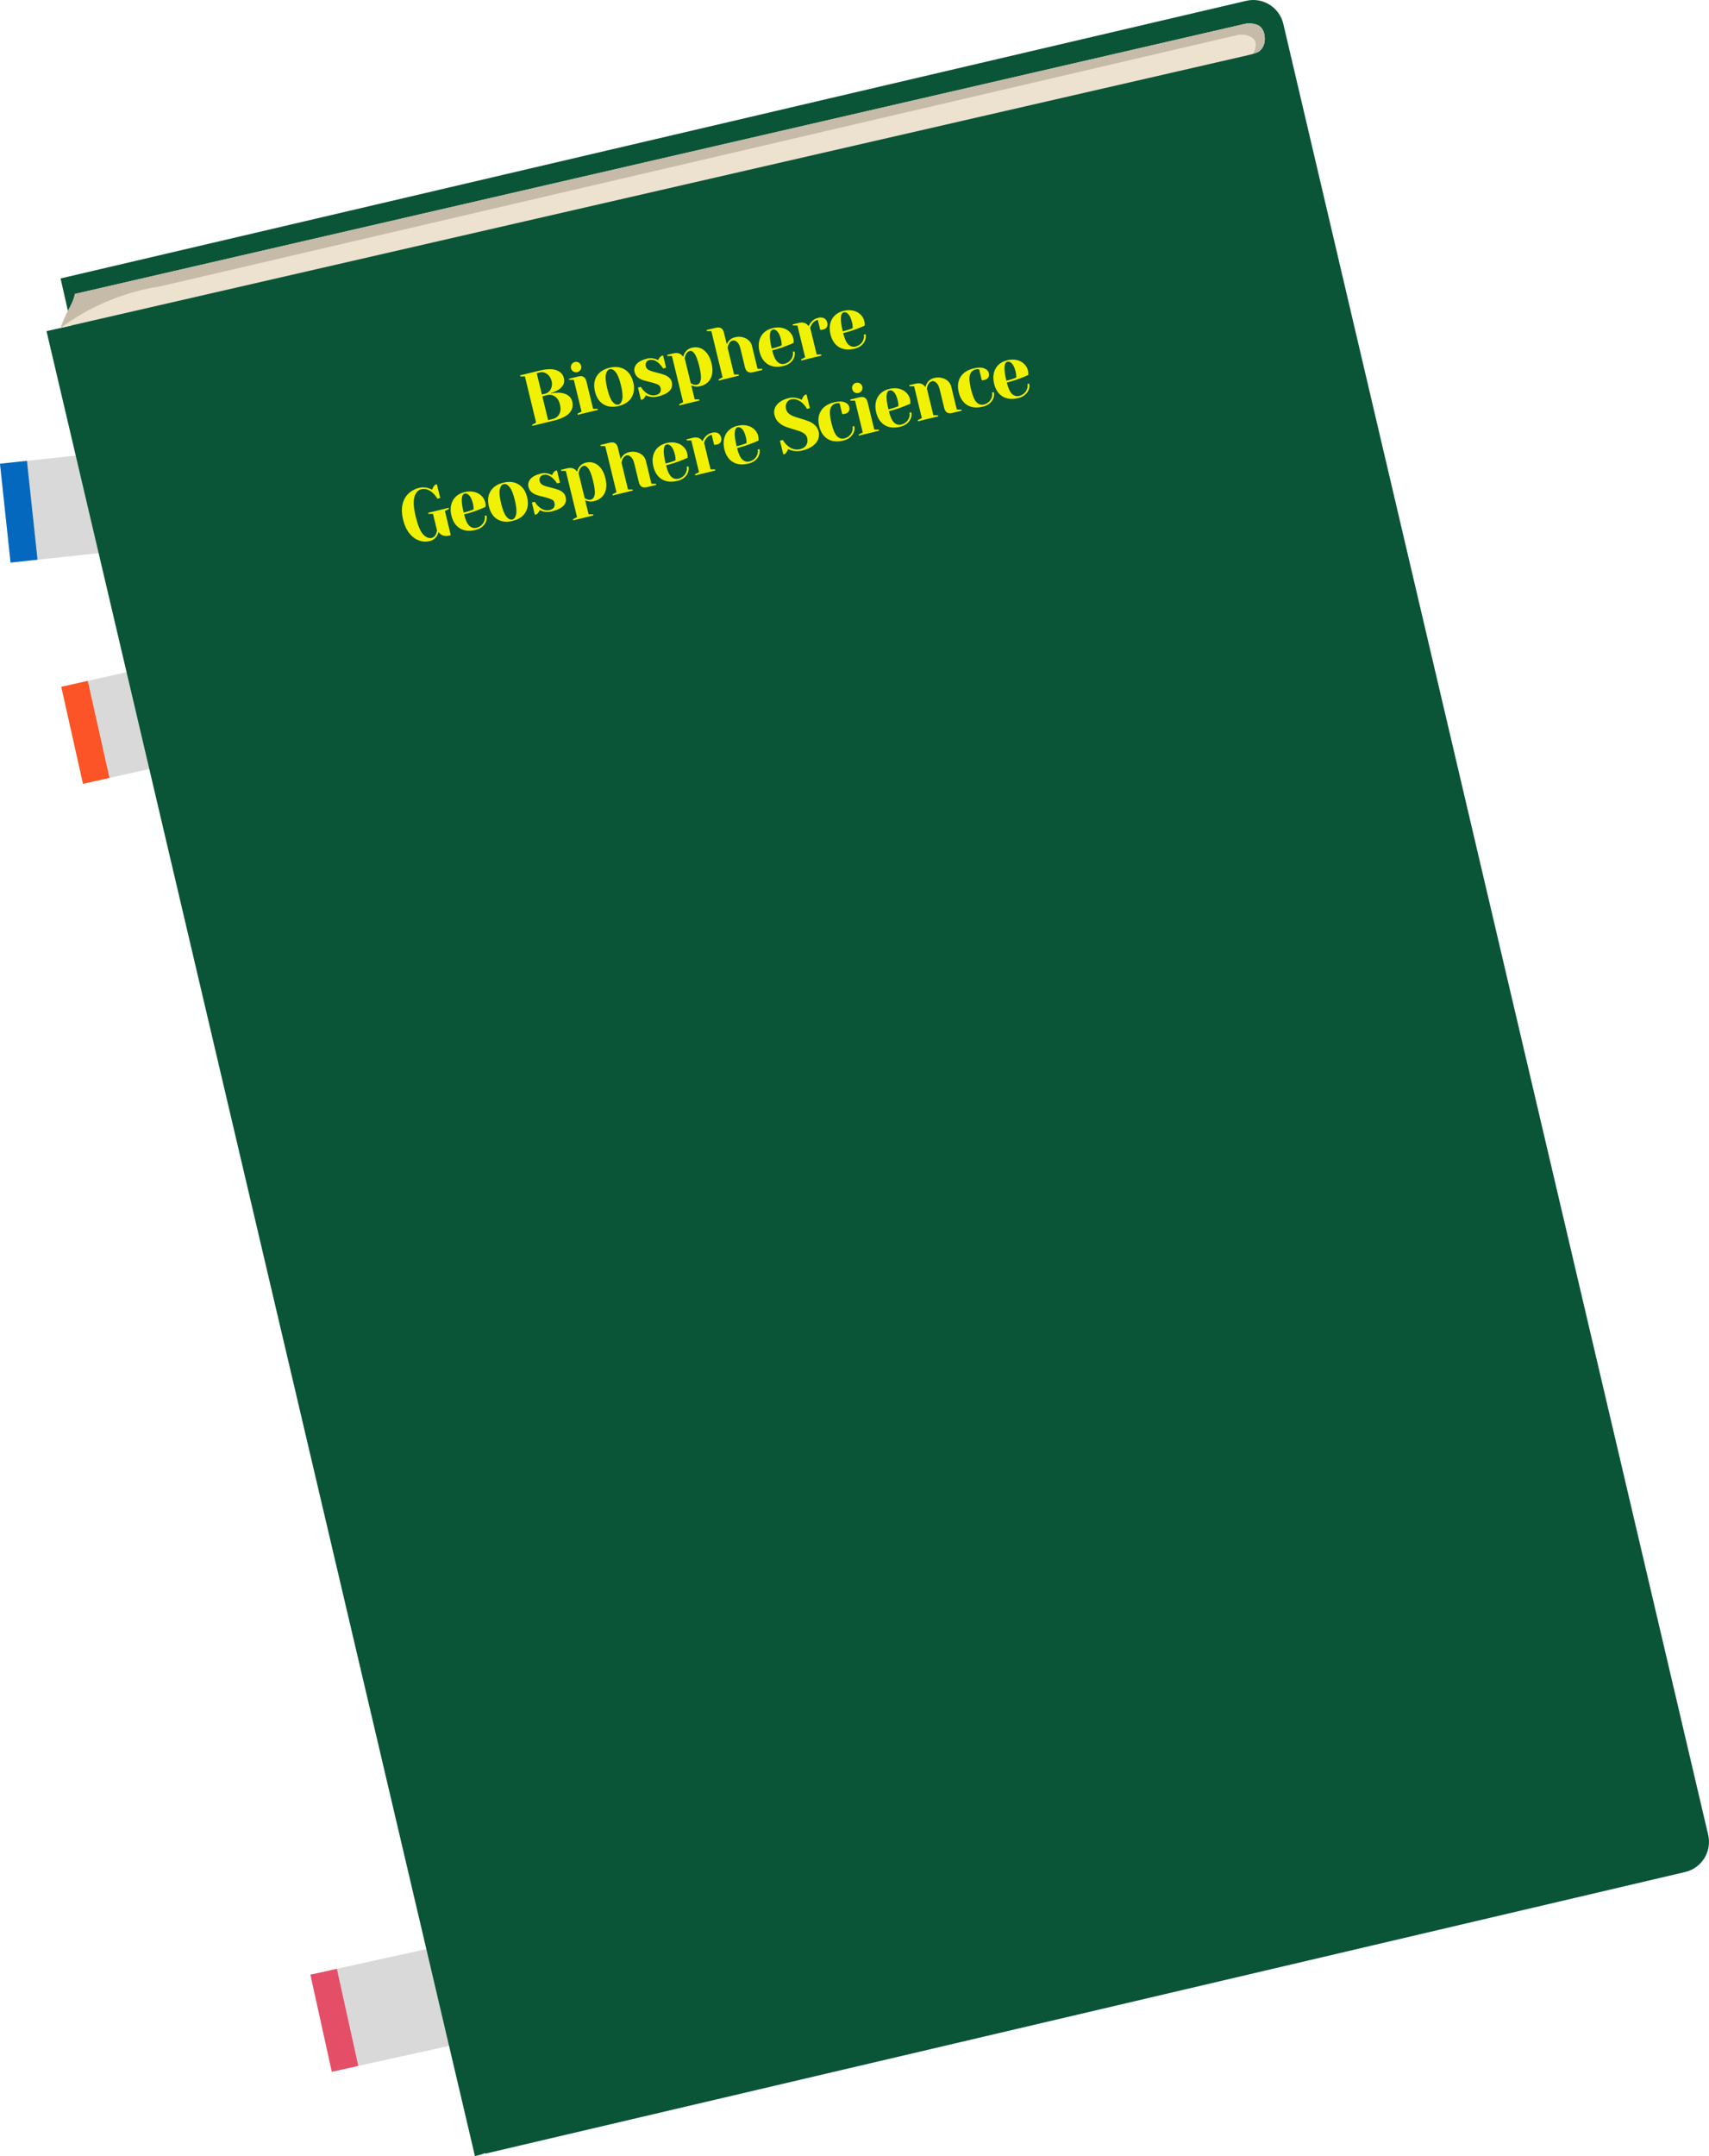
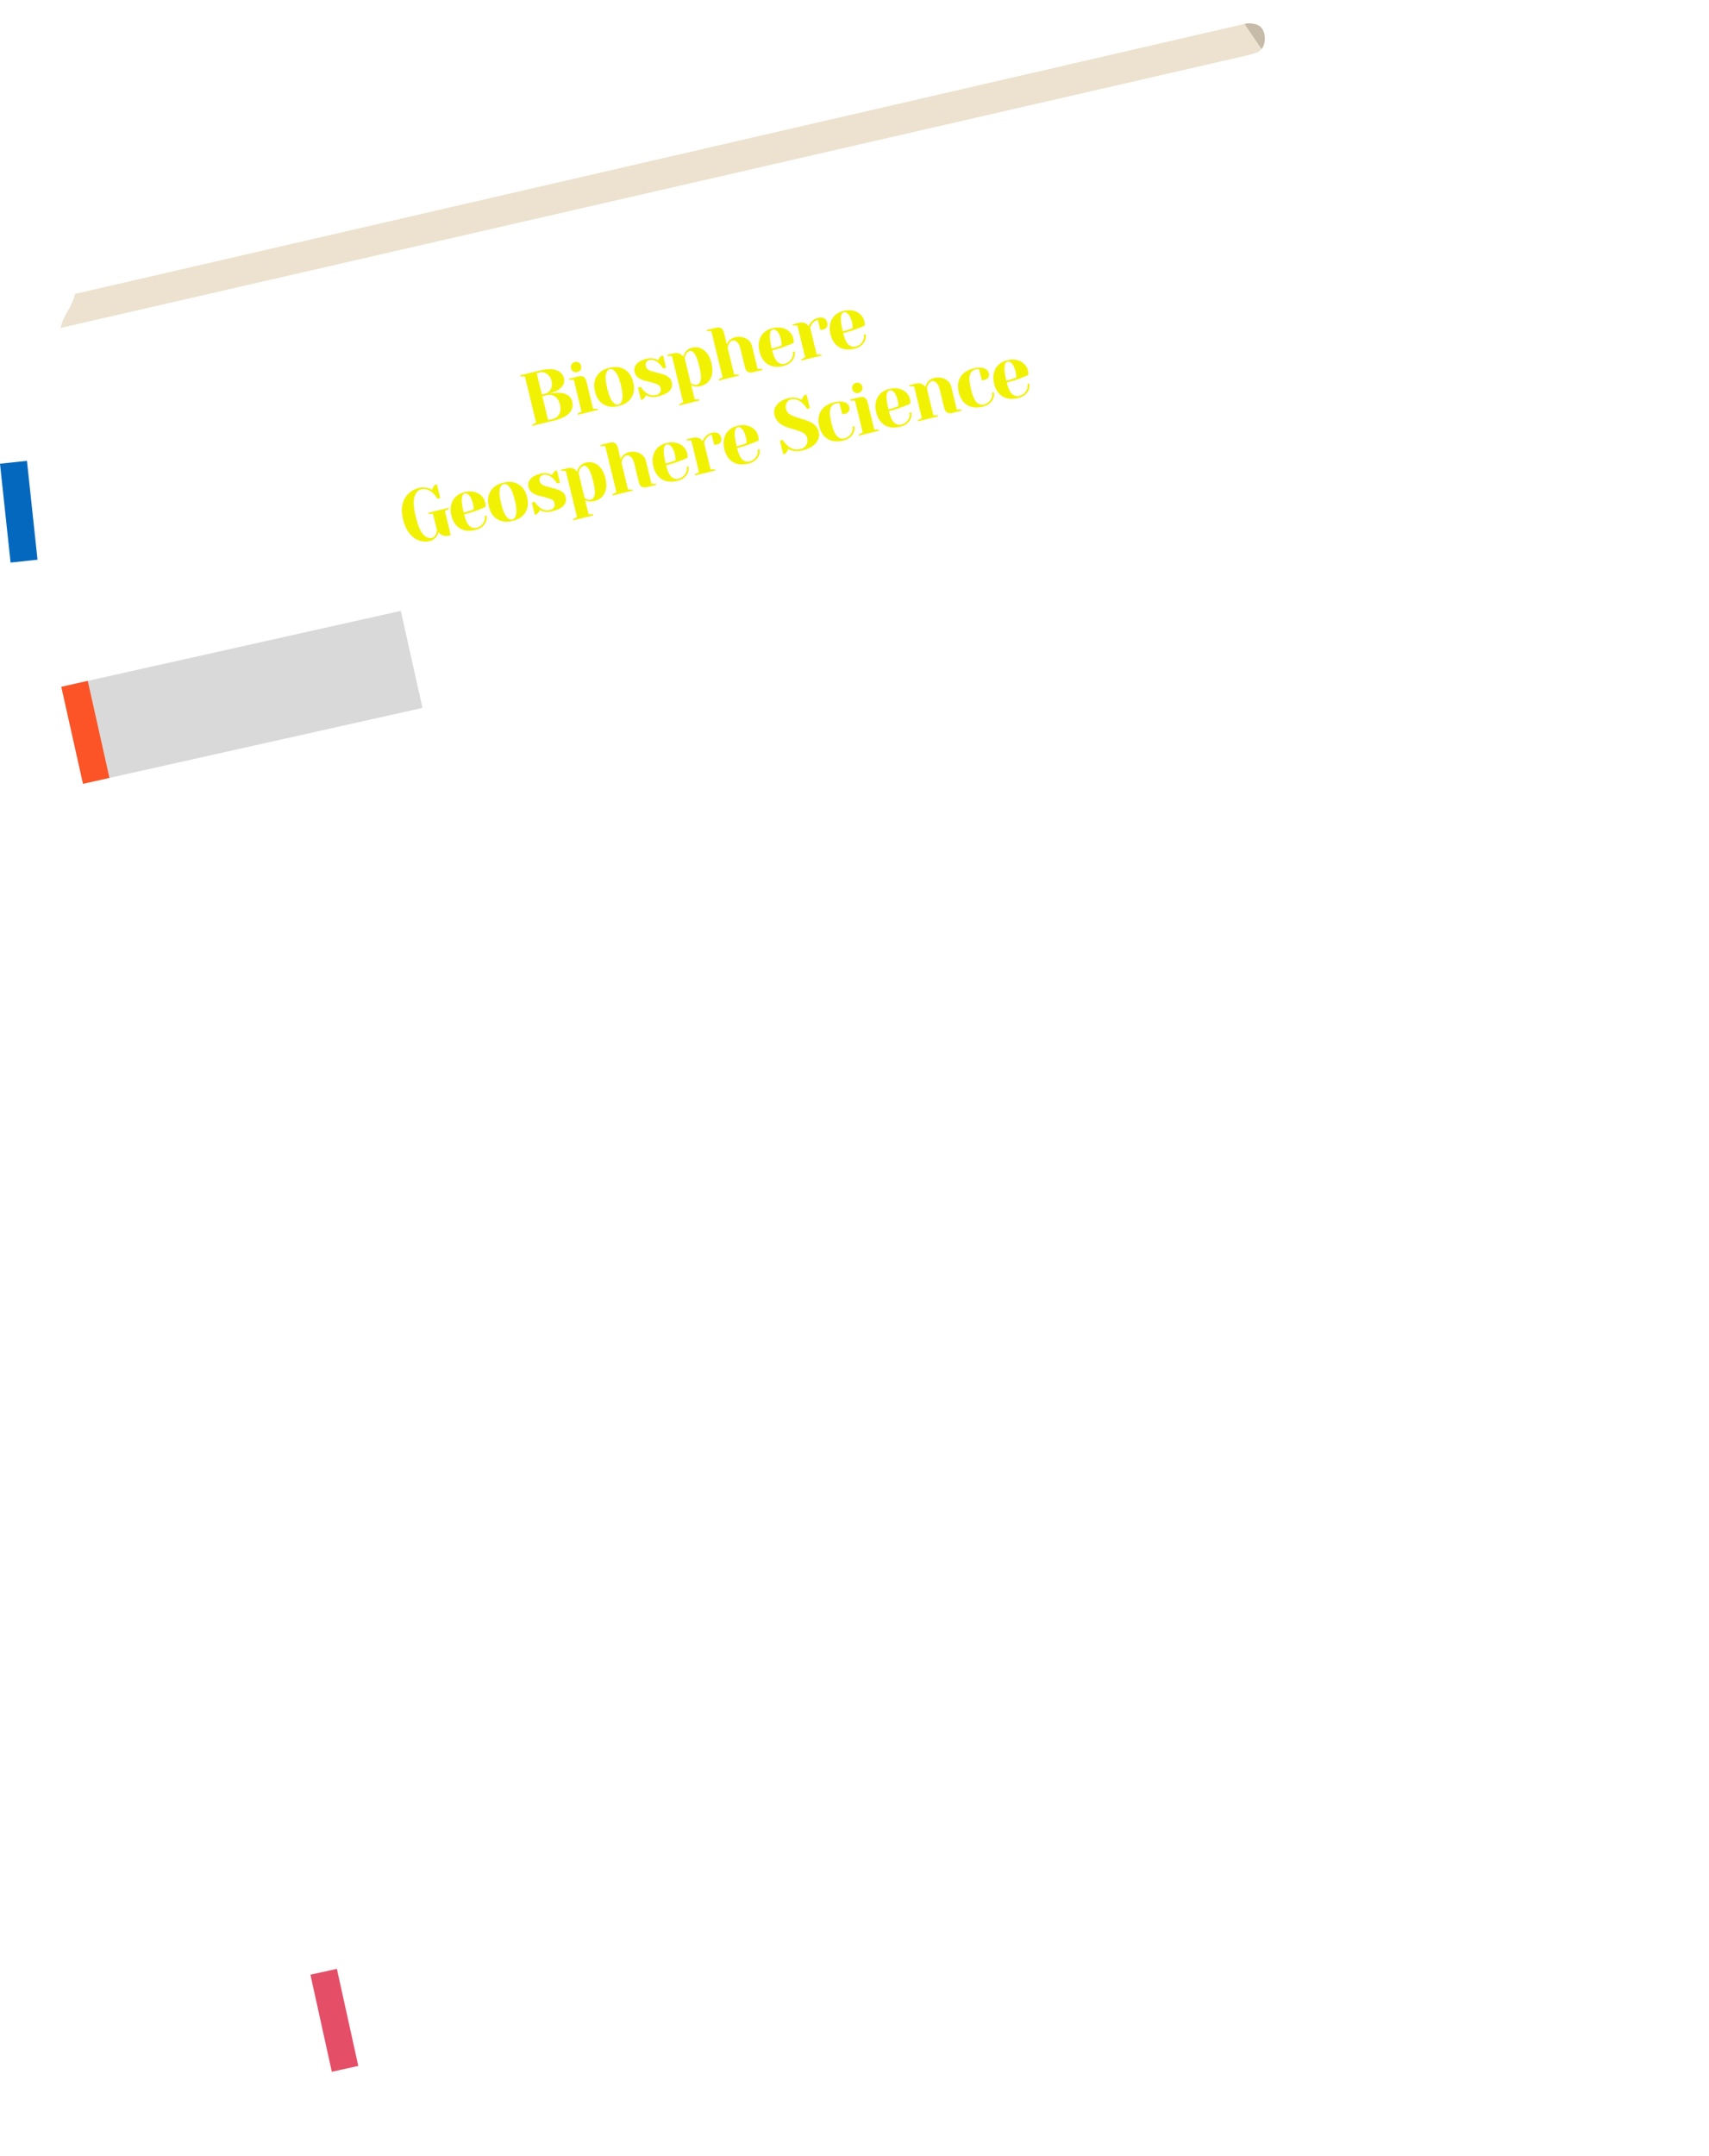
<svg xmlns="http://www.w3.org/2000/svg" id="_レイヤー_1" data-name="レイヤー_1" width="552.568" height="696.927" version="1.1" viewBox="0 0 552.568 696.927">
  <defs>
    <style>
      .st0 {
        fill: #ede2cf;
      }

      .st1 {
        fill: #0a5537;
      }

      .st2 {
        fill: #0468bf;
      }

      .st3 {
        fill: #c6baa8;
      }

      .st4 {
        fill: #fc5426;
      }

      .st5 {
        fill: #e54e67;
      }

      .st6 {
        fill: #d9d9d9;
      }

      .st7 {
        fill: #f1f104;
      }
    </style>
  </defs>
-   <rect class="st6" x="1.39" y="143.819" width="112.475" height="32.136" transform="translate(-16.678 7.036) rotate(-6.105)" />
  <rect class="st2" x="1.684" y="149.335" width="8.764" height="32.136" transform="translate(-17.558 1.583) rotate(-6.105)" />
-   <rect class="st6" x="102.507" y="625.8" width="112.475" height="32.136" transform="translate(-134.533 49.261) rotate(-12.439)" />
  <rect class="st5" x="103.724" y="636.97" width="8.764" height="32.136" transform="translate(-138.128 38.616) rotate(-12.439)" />
  <rect class="st6" x="21.973" y="209.342" width="112.475" height="32.136" transform="translate(-47.295 22.494) rotate(-12.602)" />
  <rect class="st4" x="23.222" y="220.655" width="8.764" height="32.136" transform="translate(-50.983 11.726) rotate(-12.602)" />
-   <path class="st1" d="M19.582,90.005C147.359,60.092,275.136,30.179,402.913.267c5.377-1.262,10.758,2.074,12.02,7.451l137.368,585.367c1.262,5.377-2.074,10.758-7.451,12.02l-387.993,91.05C111.099,494.105,65.34,292.055,19.582,90.005Z" />
-   <path class="st1" d="M15.039,107.034c17.848-4.01,35.695-8.019,53.543-12.029,32.604,194.158,65.208,388.317,97.812,582.475,2.018,8.603-3.319,17.214-11.922,19.233l-.913.214C107.385,500.296,61.212,303.665,15.039,107.034Z" />
  <path class="st7" d="M172.028,137.302l1.314-.69-3.625-14.926-1.485-.01-.085-.35,6.297-1.529c2.363-.574,4.19-.615,5.478-.121,1.301.474,2.099,1.318,2.393,2.531.204.839.128,1.574-.23,2.204-.357.631-.879,1.161-1.564,1.591-.725.472-1.545.828-2.458,1.066l.028.117c1.146-.229,2.175-.298,3.087-.207.923.072,1.736.336,2.439.791.719.451,1.19,1.135,1.413,2.052.336,1.384.033,2.61-.91,3.679-.946,1.053-2.694,1.889-5.244,2.509l-6.763,1.643-.085-.35ZM176.257,127.26c.513-.125.953-.38,1.321-.766.379-.405.638-.896.778-1.473.151-.597.15-1.214-.005-1.851-.166-.684-.454-1.257-.862-1.717-.393-.465-.85-.79-1.373-.976-.507-.189-1.017-.222-1.53-.097l-1.05.255,1.672,6.88,1.049-.255ZM178.735,135.426c.964-.235,1.666-.767,2.106-1.599.44-.831.515-1.845.224-3.043-.291-1.197-.823-2.064-1.595-2.601-.773-.536-1.641-.688-2.605-.454l-1.516.369,1.87,7.696,1.516-.368ZM186.713,133.734l1.315-.689-2.493-10.262-1.484-.01-.085-.35,3.032-.736c1.399-.34,2.268.19,2.608,1.589l2.153,8.862,1.484.01.085.35-6.53,1.586-.085-.35ZM186.658,120.288c-.467.113-.893.052-1.28-.184-.386-.235-.636-.586-.749-1.052-.114-.467-.053-.893.183-1.28.235-.386.586-.636,1.053-.749.466-.114.892-.053,1.279.183.386.235.636.586.75,1.052.113.467.052.893-.184,1.28-.235.386-.586.636-1.052.75ZM200.056,131.234c-1.927.468-3.576.293-4.944-.528-1.356-.839-2.269-2.223-2.737-4.151-.468-1.928-.291-3.568.533-4.921.836-1.372,2.218-2.292,4.146-2.76,1.928-.469,3.57-.283,4.927.556,1.368.821,2.286,2.195,2.754,4.123.469,1.928.285,3.578-.551,4.95-.824,1.352-2.2,2.263-4.128,2.731ZM199.943,130.768c.622-.151,1.037-.713,1.245-1.686.224-.976.085-2.498-.417-4.566-.503-2.068-1.077-3.485-1.724-4.249-.631-.769-1.258-1.078-1.88-.927-.622.151-1.045.715-1.268,1.691-.209.973-.062,2.493.441,4.561.502,2.068,1.069,3.486,1.7,4.255.647.765,1.281,1.072,1.903.921ZM212.658,128.173c-.964.234-1.877.234-2.741,0-.423-.111-.779-.255-1.068-.432-.166.403-.374.733-.624.991-.117.128-.252.251-.404.37l-.583.142-.963-3.965.933-.227c.36.604.803,1.139,1.328,1.604,1.115.997,2.286,1.347,3.514,1.048.653-.158,1.105-.433,1.356-.823.263-.41.321-.918.173-1.524-.124-.513-.461-.884-1.011-1.113-.537-.248-1.358-.509-2.463-.785-.941-.215-1.716-.422-2.324-.62-.596-.218-1.141-.53-1.635-.937-.482-.426-.807-.981-.973-1.665-.226-.933-.013-1.784.64-2.552.665-.787,1.829-1.382,3.493-1.787.824-.2,1.639-.167,2.444.098.391.119.738.257,1.039.415.135-.329.342-.66.624-.992.227-.219.361-.343.404-.369l.583-.142.963,3.965-.933.226c-.395-.612-.828-1.14-1.299-1.586-1.072-1.024-2.144-1.405-3.217-1.145-.42.102-.739.344-.959.727s-.274.808-.16,1.274c.143.591.513,1.028,1.109,1.311.592.268,1.455.536,2.59.803.926.22,1.67.435,2.231.644.573.19,1.088.477,1.543.86.471.38.782.88.933,1.502.548,2.255-.967,3.816-4.543,4.685ZM219.569,130.693l1.315-.69-3.626-14.926-1.484-.01-.085-.35,2.099-.509c.917-.223,1.712-.103,2.384.359.259.184.5.43.723.738.104-.453.275-.865.514-1.236.53-.87,1.316-1.431,2.357-1.684.918-.223,1.793-.18,2.625.128.828.293,1.566.854,2.212,1.685.643.816,1.125,1.884,1.446,3.206.483,1.99.389,3.635-.284,4.934-.66,1.28-1.775,2.111-3.346,2.492-.746.182-1.437.185-2.072.01-.26-.052-.539-.149-.836-.291l1.104,4.548,1.485.01.085.349-6.531,1.587-.085-.35ZM225.316,124.357c.669-.162,1.088-.675,1.256-1.54.185-.868.022-2.351-.488-4.45-.487-2.006-.996-3.356-1.527-4.05-.519-.714-1.028-1.01-1.525-.889-.591.143-1.044.583-1.359,1.318-.138.313-.234.666-.287,1.057l1.955,8.046c.27.165.479.279.626.342.495.209.945.265,1.349.166ZM232.313,122.658l1.314-.69-3.625-14.926-1.485-.01-.085-.35,3.032-.736c1.399-.34,2.269.19,2.609,1.589l.906,3.731c.158-.367.339-.674.542-.921.544-.676,1.251-1.119,2.122-1.331.871-.211,1.693-.214,2.468-.007.787.188,1.446.53,1.978,1.026.532.497.878,1.071,1.036,1.724l1.813,7.463,1.485.01.085.35-3.032.737c-1.4.34-2.269-.19-2.609-1.589l-1.473-6.064c-.238-.98-.598-1.682-1.08-2.109-.471-.445-.939-.611-1.406-.498-.59.143-1.044.583-1.359,1.318-.138.313-.233.666-.286,1.058l2.096,8.629,1.484.01.085.349-6.53,1.587-.085-.35ZM253.357,118.287c-1.99.483-3.67.315-5.038-.505-1.372-.836-2.292-2.218-2.76-4.146-.306-1.259-.332-2.414-.076-3.464.255-1.05.75-1.927,1.484-2.633.75-.709,1.685-1.199,2.804-1.471,1.12-.272,2.15-.3,3.092-.084.957.212,1.748.621,2.372,1.227.637.586,1.059,1.307,1.266,2.162.095.388.137.732.127,1.031l-.02.425c-.634.302-1.329.594-2.084.876-1.576.63-3.195,1.147-4.859,1.551.438,1.804,1,3.034,1.687,3.69.682.641,1.459.856,2.33.645.606-.148,1.132-.424,1.577-.828.457-.424.776-.905.958-1.443.194-.558.231-1.085.11-1.583l.583-.141c.151.622.108,1.258-.129,1.908-.238.65-.649,1.228-1.234,1.732-.59.489-1.32.839-2.19,1.051ZM249.523,112.673c.995-.242,1.794-.477,2.397-.706.261-.079.531-.186.812-.32-.004-.082-.006-.262-.008-.542-.017-.407-.078-.829-.184-1.264-.313-1.29-.713-2.19-1.198-2.697-.49-.524-.975-.727-1.457-.61-1.167.284-1.287,2.33-.362,6.139ZM259.007,116.173l1.315-.689-2.493-10.262-1.484-.01-.085-.35,2.099-.51c.917-.222,1.712-.103,2.384.36.259.184.499.43.723.738.15-.399.362-.779.636-1.142.626-.811,1.421-1.334,2.385-1.568.824-.2,1.486-.155,1.984.136.511.271.853.764,1.027,1.479.128.529.069.996-.179,1.402-.235.387-.617.644-1.146.772-.217.053-.439.091-.664.112l-.297-.002-.793-3.265c-.793.193-1.44.68-1.942,1.46-.236.387-.409.758-.52,1.114l2.096,8.629,1.484.01.085.35-6.53,1.586-.085-.35ZM276.316,112.71c-1.99.483-3.669.315-5.038-.505-1.372-.836-2.292-2.218-2.76-4.146-.306-1.259-.331-2.414-.076-3.464.255-1.05.75-1.927,1.485-2.633.749-.709,1.684-1.199,2.803-1.471,1.12-.272,2.15-.3,3.092-.084.957.212,1.748.621,2.373,1.226.636.587,1.058,1.308,1.266,2.163.094.388.136.732.127,1.031l-.021.425c-.634.302-1.329.594-2.084.876-1.575.63-3.195,1.147-4.859,1.551.438,1.804,1.001,3.034,1.687,3.69.682.641,1.459.856,2.33.645.606-.148,1.132-.424,1.577-.828.457-.424.776-.905.958-1.443.194-.558.231-1.085.11-1.583l.583-.141c.151.622.108,1.258-.129,1.908-.237.65-.649,1.228-1.234,1.732-.589.489-1.319.839-2.19,1.051ZM272.483,107.096c.995-.242,1.794-.477,2.397-.706.26-.079.531-.186.811-.32-.003-.082-.006-.262-.008-.542-.017-.407-.078-.829-.184-1.264-.313-1.29-.713-2.19-1.198-2.697-.49-.524-.975-.727-1.457-.61-1.166.284-1.287,2.33-.361,6.139ZM138.926,174.898c-1.181.287-2.351.217-3.508-.21-1.158-.427-2.187-1.206-3.087-2.338-.905-1.146-1.572-2.606-2.002-4.379-.435-1.788-.504-3.393-.207-4.815.308-1.442.935-2.623,1.881-3.544.957-.941,2.166-1.588,3.627-1.943.887-.216,1.843-.176,2.869.118.388.103.79.269,1.208.497.166-.469.361-.853.584-1.155.231-.27.36-.416.387-.439l.583-.142,1.076,4.431-.932.227c-.384-.697-.851-1.3-1.403-1.808-.517-.501-1.102-.877-1.756-1.13-.639-.256-1.316-.298-2.031-.124-1.073.261-1.816,1.1-2.229,2.517-.397,1.414-.256,3.52.424,6.319.68,2.799,1.472,4.705,2.377,5.72.921,1.012,1.879,1.396,2.874,1.155.575-.14,1.021-.578,1.336-1.313.114-.274.218-.629.31-1.063l-1.303-5.364-1.485-.01-.084-.35,6.646-1.614.085.35-1.314.689,1.898,7.813-.35.085c-1.135.276-2.074.174-2.815-.304-.333-.216-.595-.481-.787-.797-.123.442-.295.854-.514,1.237-.53.869-1.316,1.431-2.358,1.684ZM153.746,171.298c-1.99.483-3.67.315-5.038-.505-1.372-.836-2.292-2.218-2.76-4.146-.306-1.259-.332-2.414-.076-3.464.255-1.05.75-1.927,1.484-2.633.75-.709,1.685-1.199,2.804-1.471,1.12-.272,2.15-.3,3.092-.084.957.212,1.748.621,2.372,1.226.637.587,1.059,1.307,1.266,2.163.095.388.137.732.127,1.031l-.02.425c-.634.302-1.329.594-2.084.876-1.576.63-3.195,1.147-4.859,1.551.438,1.804,1,3.034,1.687,3.69.682.641,1.459.856,2.33.644.606-.147,1.132-.423,1.577-.827.457-.424.776-.905.958-1.443.194-.558.231-1.085.11-1.583l.583-.141c.151.621.108,1.258-.129,1.908-.238.65-.649,1.228-1.234,1.732-.59.489-1.32.839-2.19,1.051ZM149.912,165.684c.995-.242,1.794-.477,2.397-.706.261-.08.531-.186.812-.32-.004-.082-.006-.262-.008-.542-.017-.407-.078-.829-.184-1.264-.313-1.291-.713-2.19-1.198-2.697-.49-.524-.976-.727-1.457-.61-1.167.284-1.287,2.33-.362,6.139ZM165.746,168.383c-1.927.468-3.576.292-4.944-.528-1.356-.84-2.269-2.223-2.737-4.151s-.291-3.569.533-4.921c.836-1.372,2.218-2.293,4.146-2.761,1.928-.468,3.57-.283,4.927.557,1.368.82,2.286,2.194,2.754,4.122.469,1.928.285,3.578-.551,4.95-.824,1.353-2.2,2.263-4.128,2.732ZM165.633,167.916c.622-.151,1.037-.713,1.245-1.685.224-.977.085-2.499-.417-4.567-.503-2.068-1.077-3.484-1.724-4.249-.631-.769-1.258-1.077-1.88-.926-.622.151-1.045.714-1.268,1.691-.209.972-.062,2.493.441,4.561.502,2.067,1.069,3.486,1.7,4.254.647.765,1.281,1.072,1.903.921ZM178.348,165.322c-.964.234-1.877.233-2.741,0-.422-.112-.779-.256-1.068-.432-.166.402-.374.732-.624.991-.117.127-.252.25-.404.37l-.583.141-.963-3.964.933-.227c.36.604.803,1.139,1.328,1.604,1.115.997,2.286,1.346,3.514,1.048.653-.159,1.105-.433,1.356-.824.263-.409.321-.917.174-1.523-.125-.514-.462-.884-1.012-1.113-.537-.248-1.358-.51-2.463-.785-.941-.216-1.716-.423-2.324-.621-.596-.217-1.141-.53-1.635-.936-.482-.427-.807-.982-.973-1.666-.226-.933-.013-1.783.64-2.551.665-.787,1.829-1.383,3.493-1.787.824-.2,1.639-.168,2.444.098.391.119.738.257,1.039.414.135-.329.342-.659.624-.991.227-.22.361-.343.404-.37l.583-.141.963,3.964-.933.227c-.395-.612-.828-1.141-1.299-1.586-1.072-1.024-2.144-1.406-3.217-1.145-.42.102-.739.344-.959.727-.22.382-.273.807-.16,1.273.143.591.513,1.028,1.109,1.312.592.268,1.455.535,2.59.803.926.22,1.67.434,2.231.643.573.191,1.088.477,1.543.861.471.379.782.88.933,1.502.548,2.254-.967,3.816-4.543,4.685ZM185.259,167.841l1.315-.689-3.626-14.926-1.484-.01-.085-.35,2.099-.51c.917-.223,1.712-.103,2.384.359.259.185.5.431.723.739.104-.454.275-.866.514-1.237.53-.869,1.316-1.431,2.358-1.684.917-.222,1.792-.18,2.624.128.828.293,1.566.855,2.212,1.686.643.815,1.125,1.884,1.446,3.205.483,1.99.389,3.635-.284,4.935-.66,1.28-1.775,2.11-3.346,2.492-.746.181-1.437.184-2.072.009-.26-.052-.539-.149-.836-.29l1.104,4.547,1.485.01.085.35-6.531,1.586-.085-.35ZM191.006,161.506c.669-.163,1.088-.676,1.256-1.54.185-.868.022-2.352-.488-4.451-.487-2.005-.996-3.355-1.527-4.05-.519-.713-1.028-1.01-1.525-.889-.591.144-1.044.583-1.359,1.318-.138.314-.234.666-.287,1.058l1.955,8.046c.27.165.479.279.626.342.495.209.945.264,1.349.166ZM198.003,159.806l1.314-.689-3.625-14.926-1.485-.01-.085-.35,3.032-.737c1.399-.34,2.269.19,2.609,1.59l.906,3.731c.158-.368.339-.675.542-.922.544-.675,1.251-1.119,2.122-1.33.871-.212,1.693-.214,2.468-.007.787.187,1.446.529,1.978,1.026.532.496.878,1.071,1.036,1.724l1.813,7.463,1.485.01.085.35-3.032.736c-1.4.34-2.269-.19-2.609-1.589l-1.473-6.064c-.238-.979-.598-1.682-1.08-2.108-.471-.446-.939-.612-1.406-.499-.59.144-1.044.583-1.359,1.319-.138.313-.233.665-.286,1.057l2.096,8.629,1.484.01.085.35-6.53,1.586-.085-.35ZM219.047,155.435c-1.99.484-3.67.315-5.038-.505-1.372-.835-2.292-2.217-2.76-4.145-.306-1.26-.332-2.414-.076-3.464.255-1.05.75-1.928,1.484-2.633.75-.709,1.685-1.2,2.804-1.471,1.12-.272,2.15-.3,3.092-.085.957.212,1.748.621,2.372,1.227.637.586,1.059,1.307,1.267,2.162.094.389.136.733.126,1.031l-.02.425c-.634.303-1.329.595-2.084.877-1.576.63-3.195,1.147-4.859,1.551.438,1.803,1,3.033,1.687,3.69.682.641,1.459.856,2.33.644.606-.147,1.132-.423,1.577-.828.457-.423.776-.904.958-1.443.194-.557.231-1.085.11-1.582l.583-.142c.151.622.108,1.258-.129,1.909-.238.65-.649,1.227-1.234,1.732-.59.489-1.32.839-2.19,1.05ZM215.213,149.822c.995-.242,1.794-.477,2.398-.706.26-.08.53-.187.811-.321-.004-.081-.006-.262-.008-.541-.017-.408-.078-.829-.184-1.264-.313-1.291-.713-2.19-1.198-2.698-.49-.523-.975-.726-1.457-.609-1.167.283-1.287,2.329-.362,6.139ZM224.697,153.322l1.315-.69-2.493-10.261-1.484-.01-.085-.35,2.099-.51c.917-.223,1.712-.103,2.384.359.259.184.5.431.723.739.15-.399.362-.78.636-1.143.626-.811,1.421-1.333,2.385-1.567.824-.2,1.486-.155,1.984.135.511.271.853.765,1.027,1.48.128.529.069.996-.179,1.402-.235.386-.617.643-1.146.772-.217.053-.439.09-.664.112l-.297-.002-.793-3.265c-.793.192-1.44.679-1.942,1.46-.236.386-.409.757-.52,1.114l2.096,8.629,1.484.01.085.35-6.53,1.586-.085-.35ZM242.006,149.858c-1.99.484-3.669.315-5.038-.505-1.372-.836-2.292-2.217-2.76-4.145-.306-1.26-.331-2.414-.076-3.464.255-1.05.75-1.928,1.485-2.633.749-.709,1.684-1.2,2.803-1.472,1.12-.271,2.15-.299,3.092-.084.957.212,1.748.621,2.373,1.227.636.586,1.058,1.307,1.266,2.162.094.389.136.733.127,1.031l-.021.425c-.634.302-1.329.595-2.084.877-1.575.63-3.195,1.147-4.859,1.551.438,1.803,1.001,3.033,1.687,3.69.683.641,1.459.856,2.33.644.606-.147,1.132-.423,1.577-.828.457-.423.776-.904.958-1.443.194-.557.231-1.085.11-1.582l.583-.142c.151.622.108,1.258-.129,1.909-.237.65-.649,1.227-1.234,1.732-.589.489-1.319.839-2.19,1.05ZM238.173,144.245c.995-.242,1.794-.477,2.397-.706.26-.08.531-.187.811-.321-.003-.081-.006-.262-.008-.541-.017-.408-.078-.829-.184-1.264-.313-1.291-.713-2.19-1.198-2.698-.49-.523-.975-.726-1.457-.609-1.166.283-1.287,2.329-.361,6.139ZM259.377,145.639c-1.104.268-2.198.27-3.283.007-.488-.112-.916-.28-1.283-.503-.131.41-.325.795-.584,1.154-.231.27-.36.417-.387.44l-.583.141-1.077-4.431.933-.226c.419.705.911,1.31,1.478,1.814,1.277,1.122,2.67,1.5,4.178,1.134.886-.215,1.53-.651,1.93-1.308s.492-1.429.277-2.315c-.124-.513-.391-.934-.801-1.263-.393-.333-.853-.599-1.38-.801-.526-.201-1.25-.437-2.172-.707-1.166-.326-2.124-.645-2.875-.957-.751-.311-1.436-.762-2.057-1.352-.625-.606-1.054-1.391-1.288-2.355-.186-.761-.142-1.496.131-2.205.284-.728.81-1.374,1.578-1.939.765-.581,1.769-1.023,3.013-1.325.902-.219,1.866-.181,2.892.113.388.103.79.269,1.208.497.166-.469.36-.854.584-1.155.23-.27.359-.417.387-.44l.583-.141,1.076,4.431-.933.227c-.383-.698-.851-1.3-1.402-1.809-.517-.5-1.102-.876-1.756-1.129-.639-.256-1.316-.298-2.031-.124-.606.147-1.069.515-1.387,1.102-.318.588-.387,1.255-.205,2.001.139.576.429,1.057.869,1.444.452.368.96.664,1.525.889.581.221,1.349.471,2.306.749,1.115.322,2.029.627,2.741.915.712.288,1.358.707,1.936,1.258.575.536.964,1.224,1.168,2.063.204.84.15,1.668-.162,2.485-.316.801-.907,1.521-1.773,2.159-.865.638-1.99,1.126-3.374,1.462ZM272.664,142.411c-1.99.484-3.669.315-5.037-.505-1.372-.836-2.293-2.218-2.761-4.146-.468-1.927-.283-3.57.557-4.926.836-1.372,2.249-2.3,4.239-2.783,1.43-.348,2.563-.36,3.399-.036.852.32,1.365.838,1.538,1.553.129.529.069.996-.178,1.402-.235.386-.617.644-1.146.772-.218.053-.439.09-.664.112l-.297-.002-.85-3.498-.355-.038c-.252-.021-.541.008-.868.088-.886.215-1.476.803-1.769,1.763-.278.957-.159,2.5.359,4.63.502,2.068,1.096,3.463,1.782,4.186.698.703,1.49.947,2.376.732.606-.147,1.132-.423,1.577-.828.457-.424.777-.905.959-1.443.194-.557.23-1.085.109-1.582l.583-.142c.151.622.108,1.258-.129,1.908-.237.651-.648,1.228-1.234,1.733-.589.488-1.319.839-2.19,1.05ZM277.631,140.464l1.315-.69-2.493-10.262-1.484-.01-.085-.349,3.032-.737c1.399-.34,2.269.19,2.608,1.589l2.153,8.862,1.485.01.084.35-6.53,1.586-.085-.349ZM277.576,127.017c-.467.113-.893.052-1.28-.183-.386-.236-.636-.587-.749-1.053-.114-.467-.053-.893.183-1.28.235-.386.586-.636,1.053-.749.466-.114.893-.052,1.279.183.387.235.636.586.75,1.053.113.466.052.893-.183,1.279-.236.387-.587.637-1.053.75ZM291.091,137.935c-1.99.483-3.669.315-5.037-.505-1.373-.836-2.293-2.218-2.761-4.146-.306-1.259-.331-2.414-.076-3.464.256-1.05.75-1.927,1.485-2.632.749-.709,1.684-1.2,2.804-1.472,1.119-.272,2.15-.3,3.091-.084.957.212,1.748.621,2.373,1.227.636.586,1.058,1.307,1.266,2.162.094.389.137.732.127,1.031l-.02.425c-.635.302-1.33.594-2.084.877-1.576.629-3.196,1.146-4.86,1.55.438,1.804,1.001,3.034,1.687,3.69.683.641,1.459.856,2.33.645.606-.148,1.132-.423,1.577-.828.457-.424.777-.905.959-1.443.193-.557.23-1.085.109-1.583l.583-.141c.151.622.108,1.258-.129,1.908-.237.651-.648,1.228-1.234,1.732-.589.489-1.319.84-2.19,1.051ZM287.258,132.321c.995-.241,1.794-.477,2.397-.705.26-.08.531-.187.811-.321-.003-.082-.006-.262-.008-.541-.017-.408-.078-.829-.184-1.265-.313-1.29-.713-2.189-1.198-2.697-.489-.523-.975-.727-1.457-.609-1.166.283-1.287,2.329-.361,6.138ZM296.742,135.822l1.314-.69-2.493-10.262-1.484-.01-.085-.349,2.099-.51c.917-.223,1.712-.103,2.384.359.259.184.5.43.723.738.119-.457.291-.869.515-1.236.529-.87,1.315-1.431,2.357-1.684.87-.212,1.693-.214,2.468-.007.786.188,1.446.53,1.978,1.026.532.497.878,1.071,1.036,1.724l1.813,7.463,1.484.01.085.35-3.032.736c-1.399.34-2.268-.189-2.608-1.589l-1.473-6.063c-.238-.98-.598-1.683-1.081-2.109-.47-.445-.938-.612-1.405-.498-.591.143-1.044.583-1.359,1.318-.138.313-.234.666-.287,1.057l2.096,8.629,1.485.01.085.35-6.53,1.586-.085-.349ZM317.785,131.451c-1.99.483-3.669.315-5.037-.505-1.372-.836-2.292-2.218-2.761-4.146-.468-1.928-.282-3.57.557-4.927.836-1.372,2.249-2.299,4.239-2.783,1.43-.347,2.564-.359,3.4-.035.851.32,1.364.837,1.538,1.553.128.528.069.995-.179,1.401-.235.387-.617.644-1.146.773-.217.052-.439.09-.664.112l-.297-.002-.85-3.499-.354-.037c-.252-.021-.542.008-.868.087-.887.216-1.476.803-1.77,1.764-.278.957-.158,2.5.359,4.63.502,2.068,1.096,3.463,1.782,4.186.698.703,1.49.947,2.376.731.607-.147,1.132-.423,1.577-.827.457-.424.777-.905.959-1.443.194-.558.23-1.085.109-1.583l.584-.142c.151.622.108,1.259-.13,1.909-.237.65-.648,1.228-1.234,1.732-.589.489-1.319.839-2.19,1.051ZM329.22,128.673c-1.991.484-3.67.315-5.038-.505-1.372-.836-2.292-2.218-2.761-4.145-.306-1.26-.331-2.414-.075-3.464.255-1.05.75-1.928,1.484-2.633.75-.709,1.685-1.2,2.804-1.472,1.119-.272,2.15-.3,3.091-.084.958.212,1.748.621,2.373,1.227.636.586,1.059,1.307,1.266,2.162.095.389.137.732.127,1.031l-.02.425c-.635.302-1.329.595-2.084.877-1.576.629-3.196,1.146-4.859,1.551.438,1.803,1,3.033,1.686,3.69.683.641,1.46.855,2.33.644.607-.147,1.132-.423,1.578-.828.456-.424.776-.905.958-1.443.194-.557.23-1.085.11-1.582l.583-.142c.151.622.108,1.258-.13,1.908-.237.651-.648,1.228-1.234,1.733-.589.489-1.319.839-2.189,1.05ZM325.386,123.059c.995-.241,1.794-.476,2.397-.705.261-.08.531-.187.812-.321-.004-.081-.007-.262-.009-.541-.016-.408-.077-.829-.183-1.265-.314-1.29-.713-2.189-1.199-2.697-.489-.523-.975-.726-1.457-.609-1.166.283-1.286,2.329-.361,6.138Z" />
  <path class="st0" d="M407.892,15.845c-.23.29-.54.61-.97.91-.52.22-1.09.44-1.72.64h-.01c-.55.17-1.07.31-1.56.42C275.612,47.215,147.602,76.605,19.582,106.005c0,0,0-.01.01-.02.49-2.24,1.4-3.85,2.31-5.46.01-.01.01-.02.01-.02.35-.61.69-1.22,1.01-1.86.22-.43.42-.87.61-1.33.28-.71.52-1.46.71-2.31L402.402,7.735c.21-.05.46-.09.73-.13.37-.05.65-.04.73-.04,2.16.01,3.26.78,3.26.78,1.01.71,1.42,1.74,1.58,2.29.14.54.78,3.23-.81,5.21Z" />
-   <path class="st3" d="M407.892,15.845c-.23.29-.54.61-.97.91-.52.22-1.09.44-1.72.64.79-1.63,1.12-3.19.47-4.33-1.05-1.82-4.23-2.05-5.32-1.8-116.11,27.08-232.23,54.17-348.34,81.25-5.37.82-12.49,2.51-20.23,6.18-4.91,2.32-8.97,4.92-12.2,7.31,0,0,0-.01.01-.02.15-.35,2.15-5.11,2.31-5.46.01-.01.01-.02.01-.02.35-.61.69-1.22,1.01-1.86.22-.43.42-.87.61-1.33.28-.7.53-1.46.71-2.31L402.402,7.735c.21-.05.46-.09.73-.13.37-.05.65-.04.73-.04,2.16.01,3.26.78,3.26.78,1.01.71,1.42,1.74,1.58,2.29.14.54.78,3.23-.81,5.21Z" />
+   <path class="st3" d="M407.892,15.845L402.402,7.735c.21-.05.46-.09.73-.13.37-.05.65-.04.73-.04,2.16.01,3.26.78,3.26.78,1.01.71,1.42,1.74,1.58,2.29.14.54.78,3.23-.81,5.21Z" />
</svg>